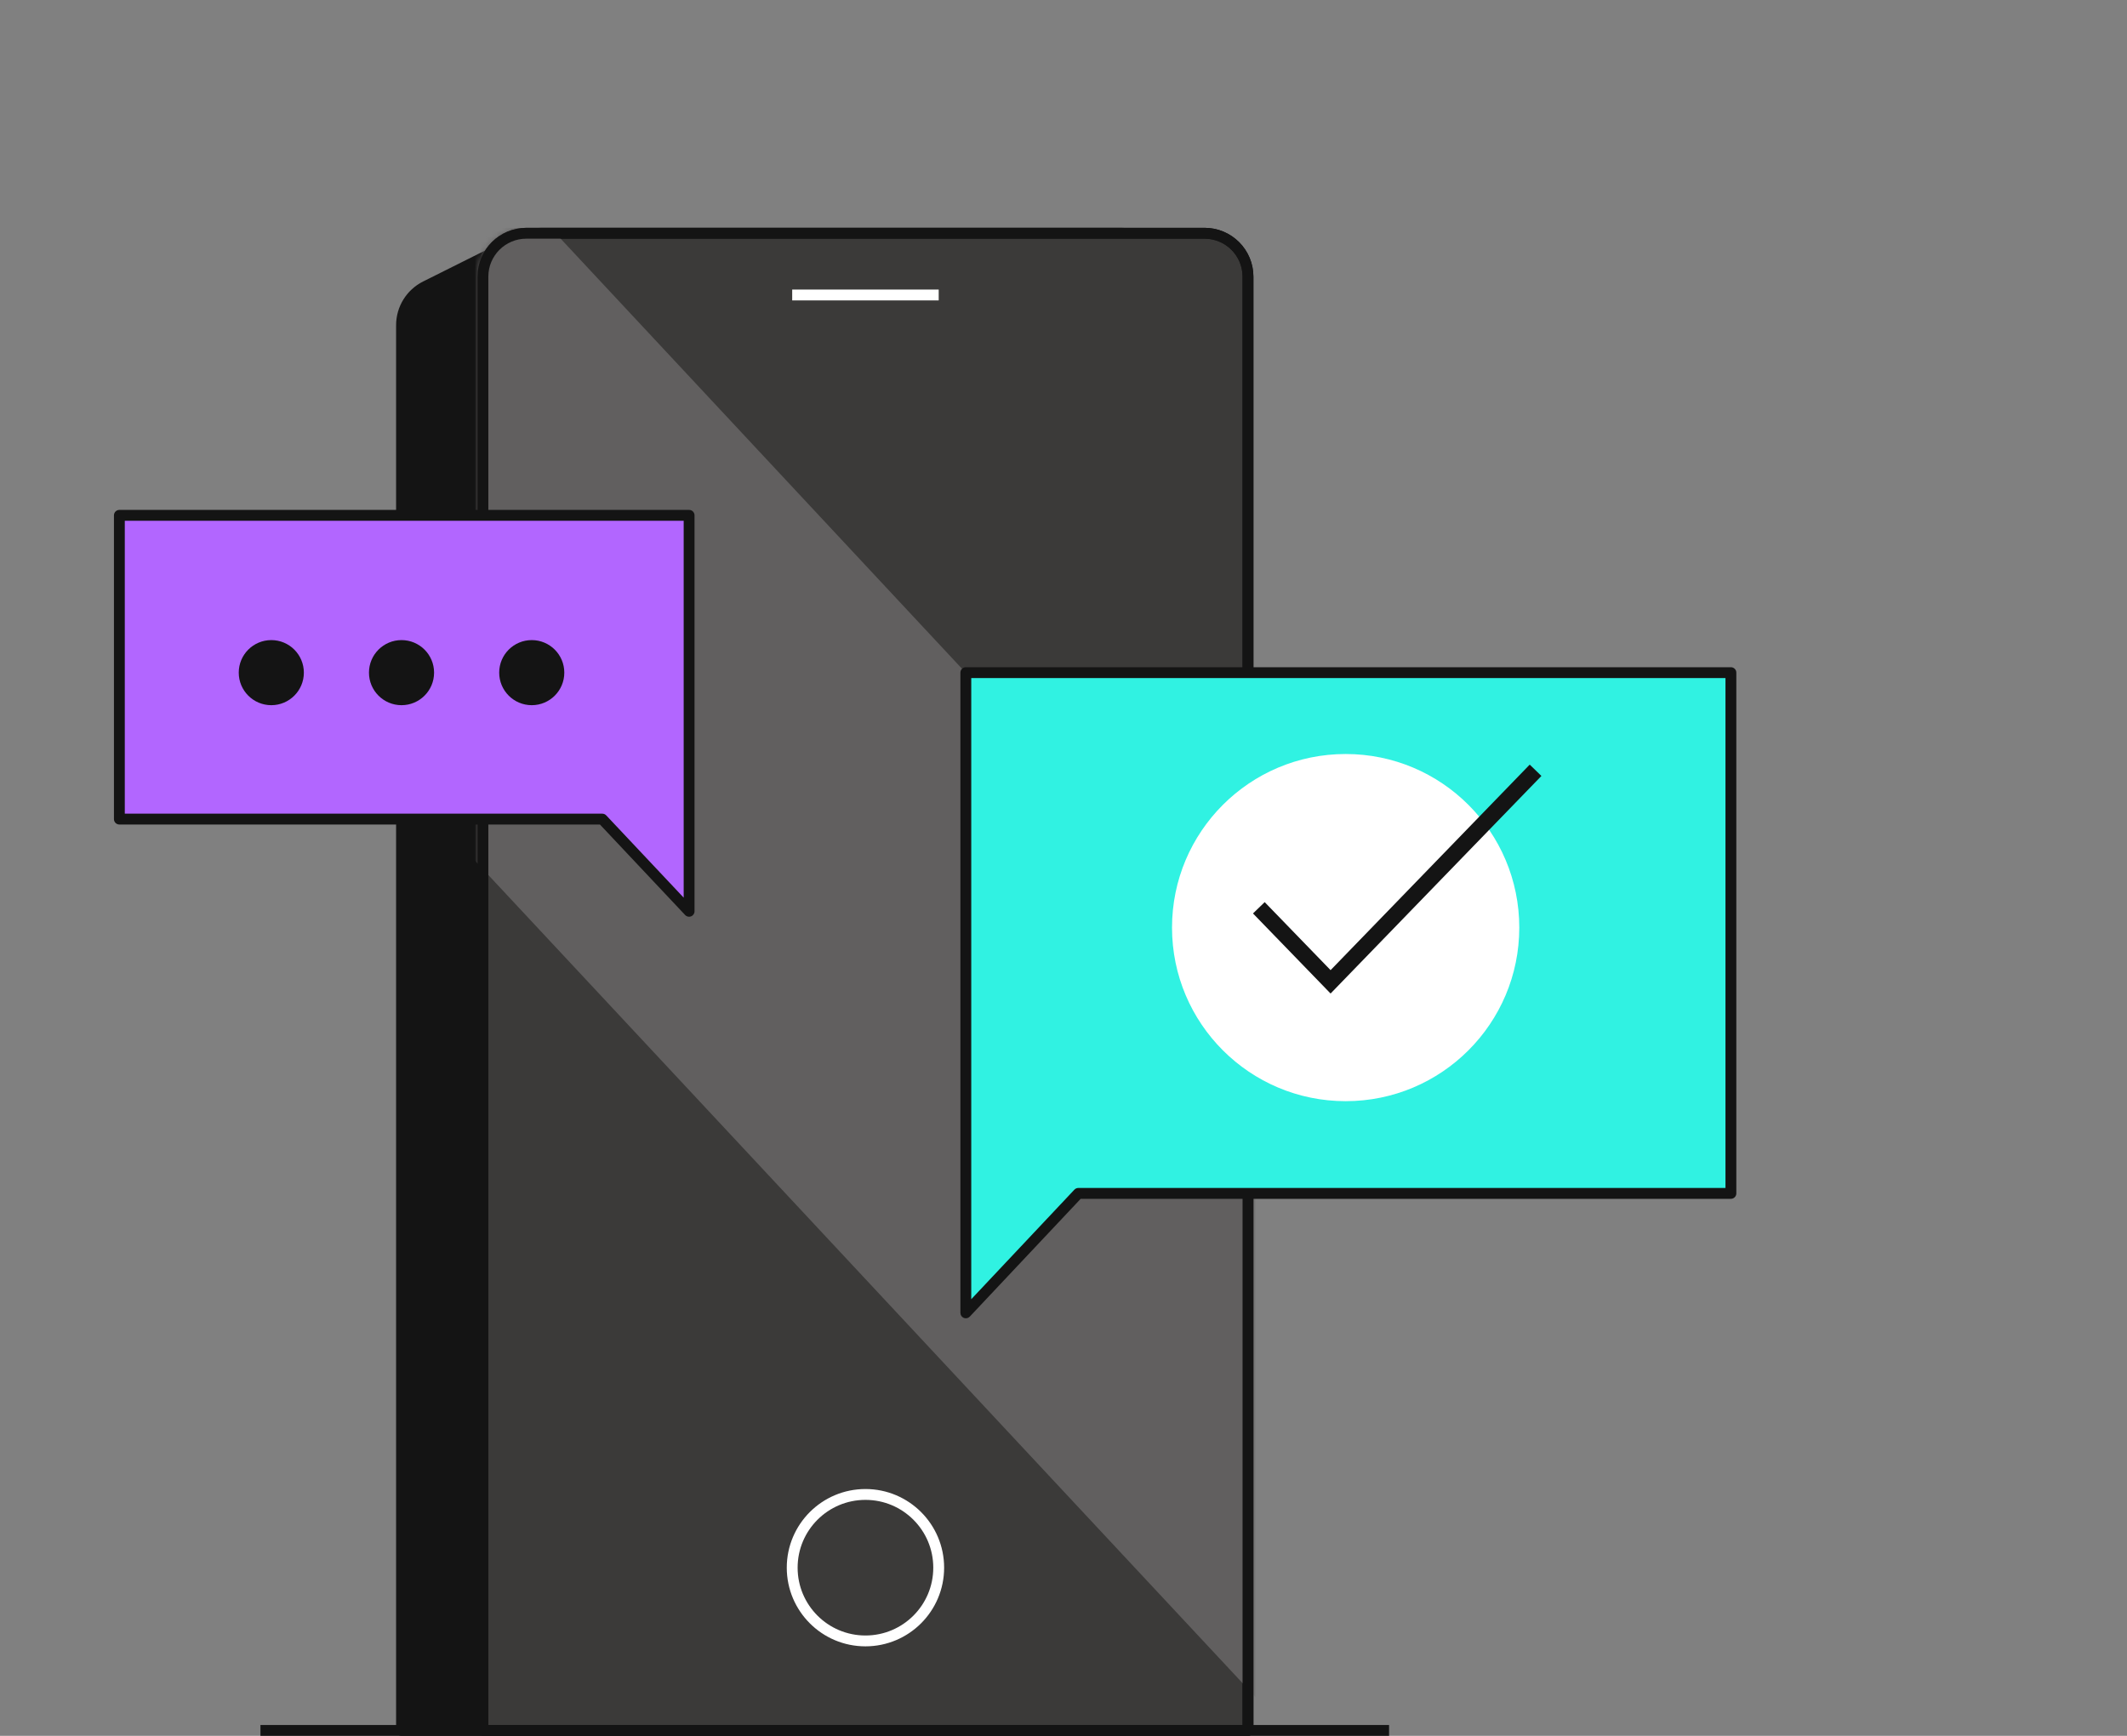
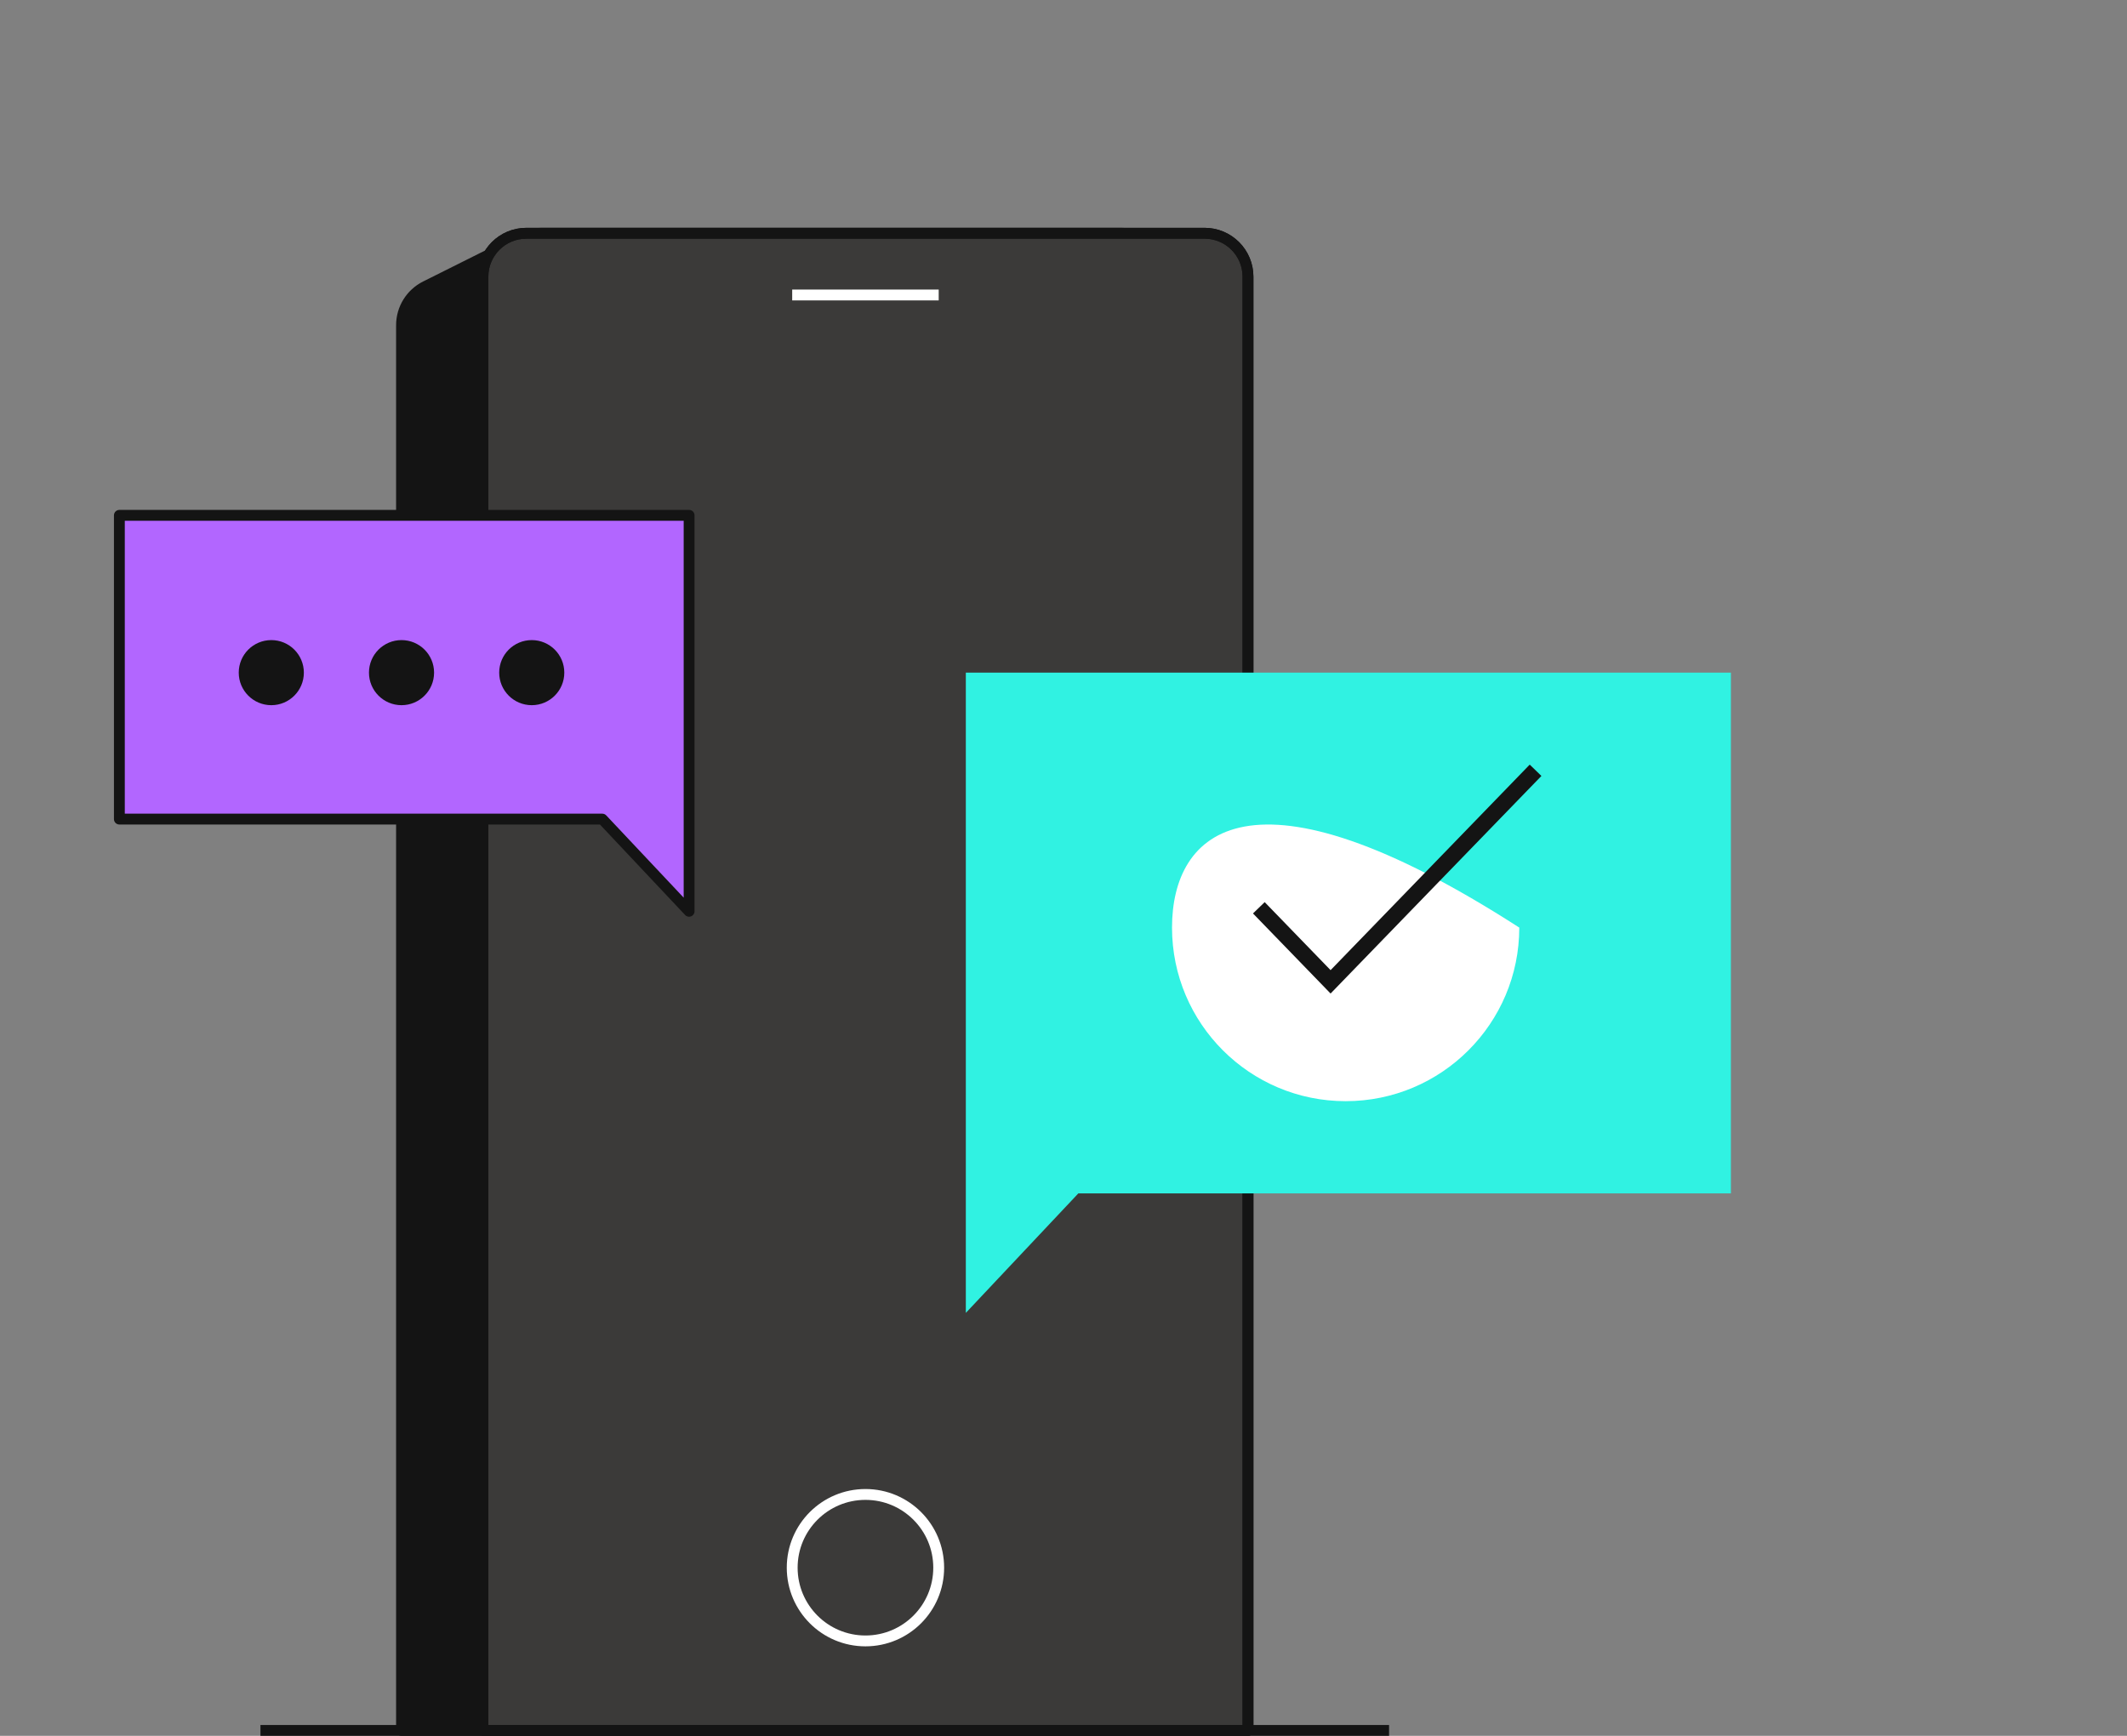
<svg xmlns="http://www.w3.org/2000/svg" width="392" height="320" viewBox="0 0 392 320" fill="none">
  <rect x="0" y="0" width="392" height="320" fill="#808080" stroke="none" />
  <g clip-path="url(#clip0_144_3491)">
    <path d="M216.5 53C216.5 47.477 212.023 43 206.5 43H99.888C98.647 43 97.422 43.289 96.311 43.845L78.422 52.789C75.712 54.144 74 56.914 74 59.944V319H206.5C212.023 319 216.5 314.523 216.5 309V53Z" fill="#141414" stroke="#141414" stroke-width="2" stroke-linejoin="round" />
    <path d="M230 51C230 46.582 226.418 43 222 43H97C92.582 43 89 46.582 89 51V319H230V51Z" fill="#3B3A39" stroke="#141414" stroke-width="2" stroke-linejoin="round" />
    <mask id="mask0_144_3491" style="mask-type:alpha" maskUnits="userSpaceOnUse" x="88" y="42" width="143" height="278">
-       <path d="M230 51C230 46.582 226.419 43 222 43H97C92.582 43 89 46.582 89 51V319H230V51Z" fill="#3B3A39" stroke="#141414" stroke-width="2" stroke-linejoin="round" />
-     </mask>
+       </mask>
    <g mask="url(#mask0_144_3491)">
      <path d="M3.881 69.007L69.517 7.766L315.15 271.028L249.514 332.269L3.881 69.007Z" fill="#615F5F" />
    </g>
    <path d="M230 51C230 46.582 226.419 43 222 43H97C92.582 43 89 46.582 89 51V319H230V51Z" stroke="#141414" stroke-width="2" stroke-linejoin="round" />
    <path d="M159.5 302.5C152.044 302.5 146 296.456 146 289C146 281.544 152.044 275.5 159.5 275.5C166.956 275.5 173 281.544 173 289C173 296.456 166.956 302.5 159.5 302.5Z" stroke="white" stroke-width="2" />
    <path d="M173 54.38H146" stroke="white" stroke-width="2" />
    <path d="M49 319H255" stroke="#141414" stroke-width="2" stroke-linecap="square" stroke-linejoin="round" />
    <path fill-rule="evenodd" clip-rule="evenodd" d="M127 95H22V151H111L127 168V151V95Z" fill="#B266FF" />
    <path d="M22 95V94C21.448 94 21 94.448 21 95H22ZM127 95H128C128 94.448 127.552 94 127 94V95ZM22 151H21C21 151.552 21.448 152 22 152V151ZM111 151L111.728 150.315C111.539 150.114 111.276 150 111 150V151ZM127 168L126.272 168.685C126.553 168.984 126.988 169.081 127.369 168.93C127.75 168.778 128 168.41 128 168H127ZM22 96H127V94H22V96ZM23 151V95H21V151H23ZM111 150H22V152H111V150ZM110.272 151.685L126.272 168.685L127.728 167.315L111.728 150.315L110.272 151.685ZM128 168V151H126V168H128ZM126 95V151H128V95H126Z" fill="#141414" />
    <path fill-rule="evenodd" clip-rule="evenodd" d="M178 124H319V220H198.733L178 242.029V220V219.2V124Z" fill="#30F2E2" />
-     <path d="M319 124V123C319.552 123 320 123.448 320 124H319ZM178 124H177C177 123.448 177.448 123 178 123V124ZM319 220H320C320 220.552 319.552 221 319 221V220ZM198.733 220L198.005 219.315C198.194 219.114 198.457 219 198.733 219V220ZM178 242.029L178.728 242.714C178.447 243.012 178.012 243.109 177.631 242.958C177.25 242.807 177 242.439 177 242.029H178ZM319 125H178V123H319V125ZM318 220V124H320V220H318ZM198.733 219H319V221H198.733V219ZM199.461 220.685L178.728 242.714L177.272 241.343L198.005 219.315L199.461 220.685ZM177 242.029V220H179V242.029H177ZM177 220V219.2H179V220H177ZM179 124V219.2H177V124H179Z" fill="#141414" />
    <path d="M50 130C53.314 130 56 127.314 56 124C56 120.686 53.314 118 50 118C46.686 118 44 120.686 44 124C44 127.314 46.686 130 50 130Z" fill="#141414" />
    <path d="M74 130C77.314 130 80 127.314 80 124C80 120.686 77.314 118 74 118C70.686 118 68 120.686 68 124C68 127.314 70.686 130 74 130Z" fill="#141414" />
    <path d="M98 130C101.314 130 104 127.314 104 124C104 120.686 101.314 118 98 118C94.686 118 92 120.686 92 124C92 127.314 94.686 130 98 130Z" fill="#141414" />
-     <path d="M248 203C265.673 203 280 188.673 280 171C280 153.327 265.673 139 248 139C230.327 139 216 153.327 216 171C216 188.673 230.327 203 248 203Z" fill="white" />
+     <path d="M248 203C265.673 203 280 188.673 280 171C230.327 139 216 153.327 216 171C216 188.673 230.327 203 248 203Z" fill="white" />
    <path d="M232 167.35L245.222 181L283 142" stroke="#141414" stroke-width="3" />
  </g>
  <defs>
    <clipPath id="clip0_144_3491">
      <rect width="299" height="278" fill="white" transform="translate(21 42)" />
    </clipPath>
  </defs>
</svg>